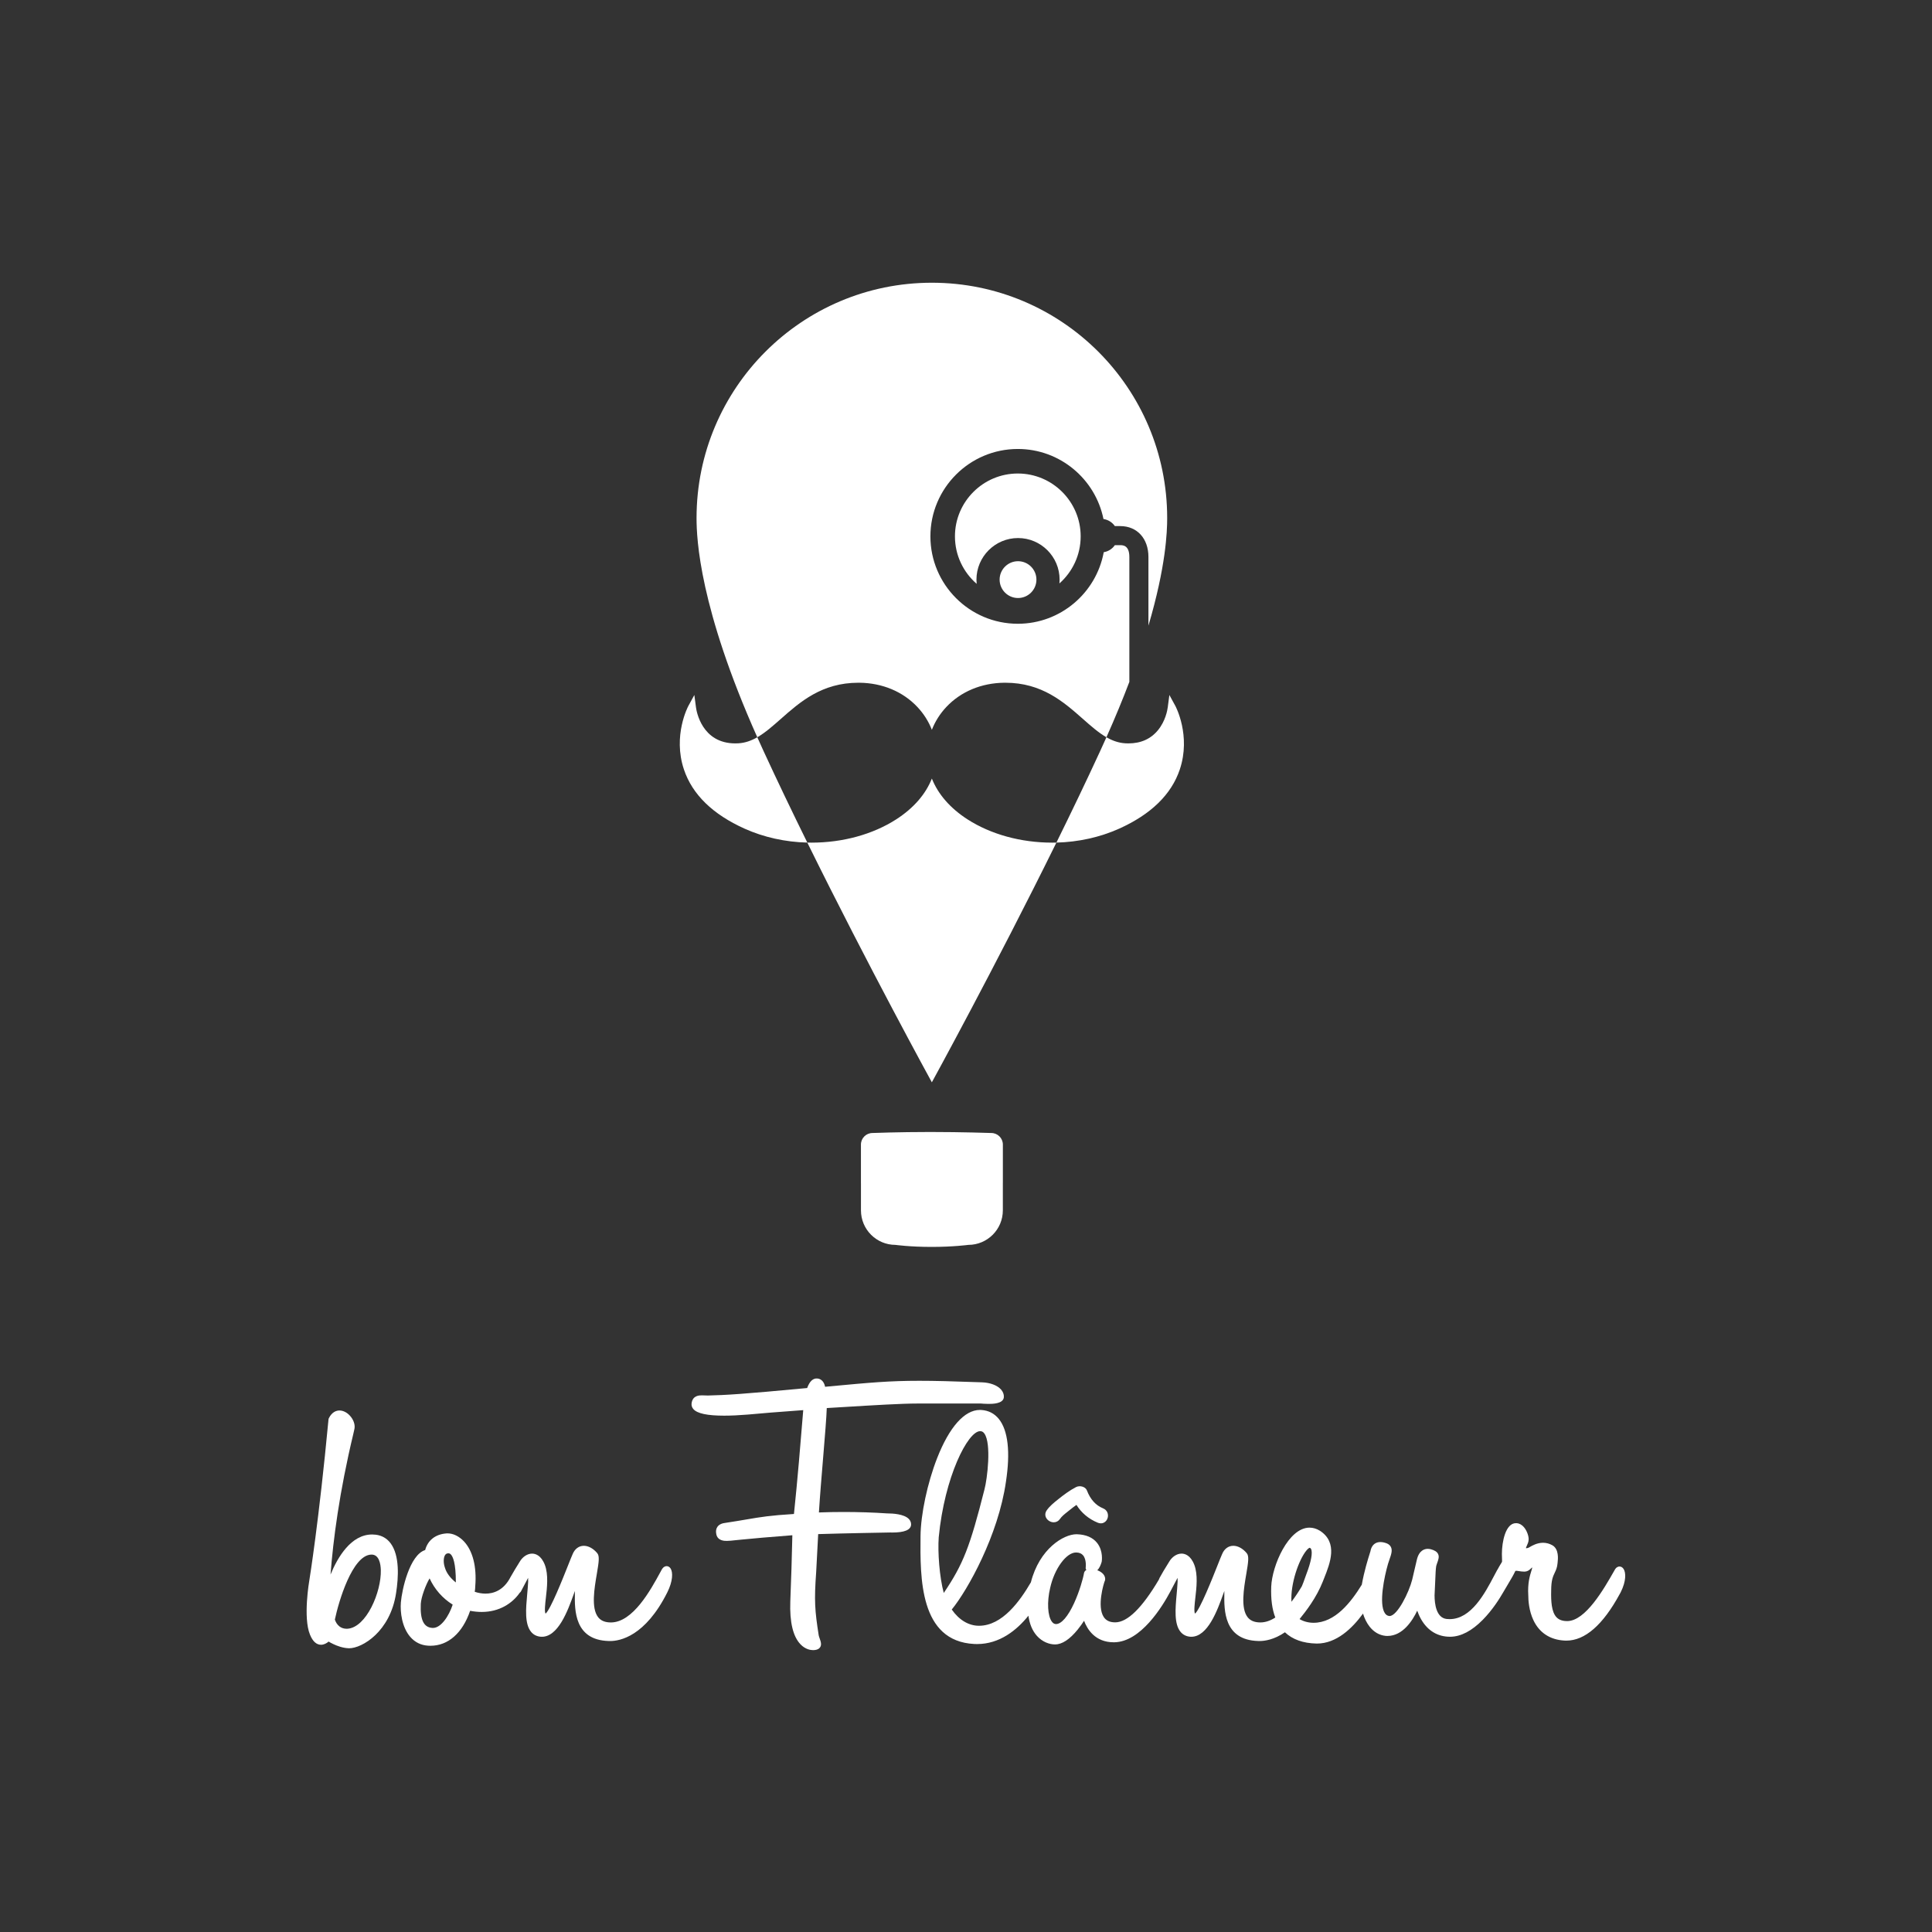
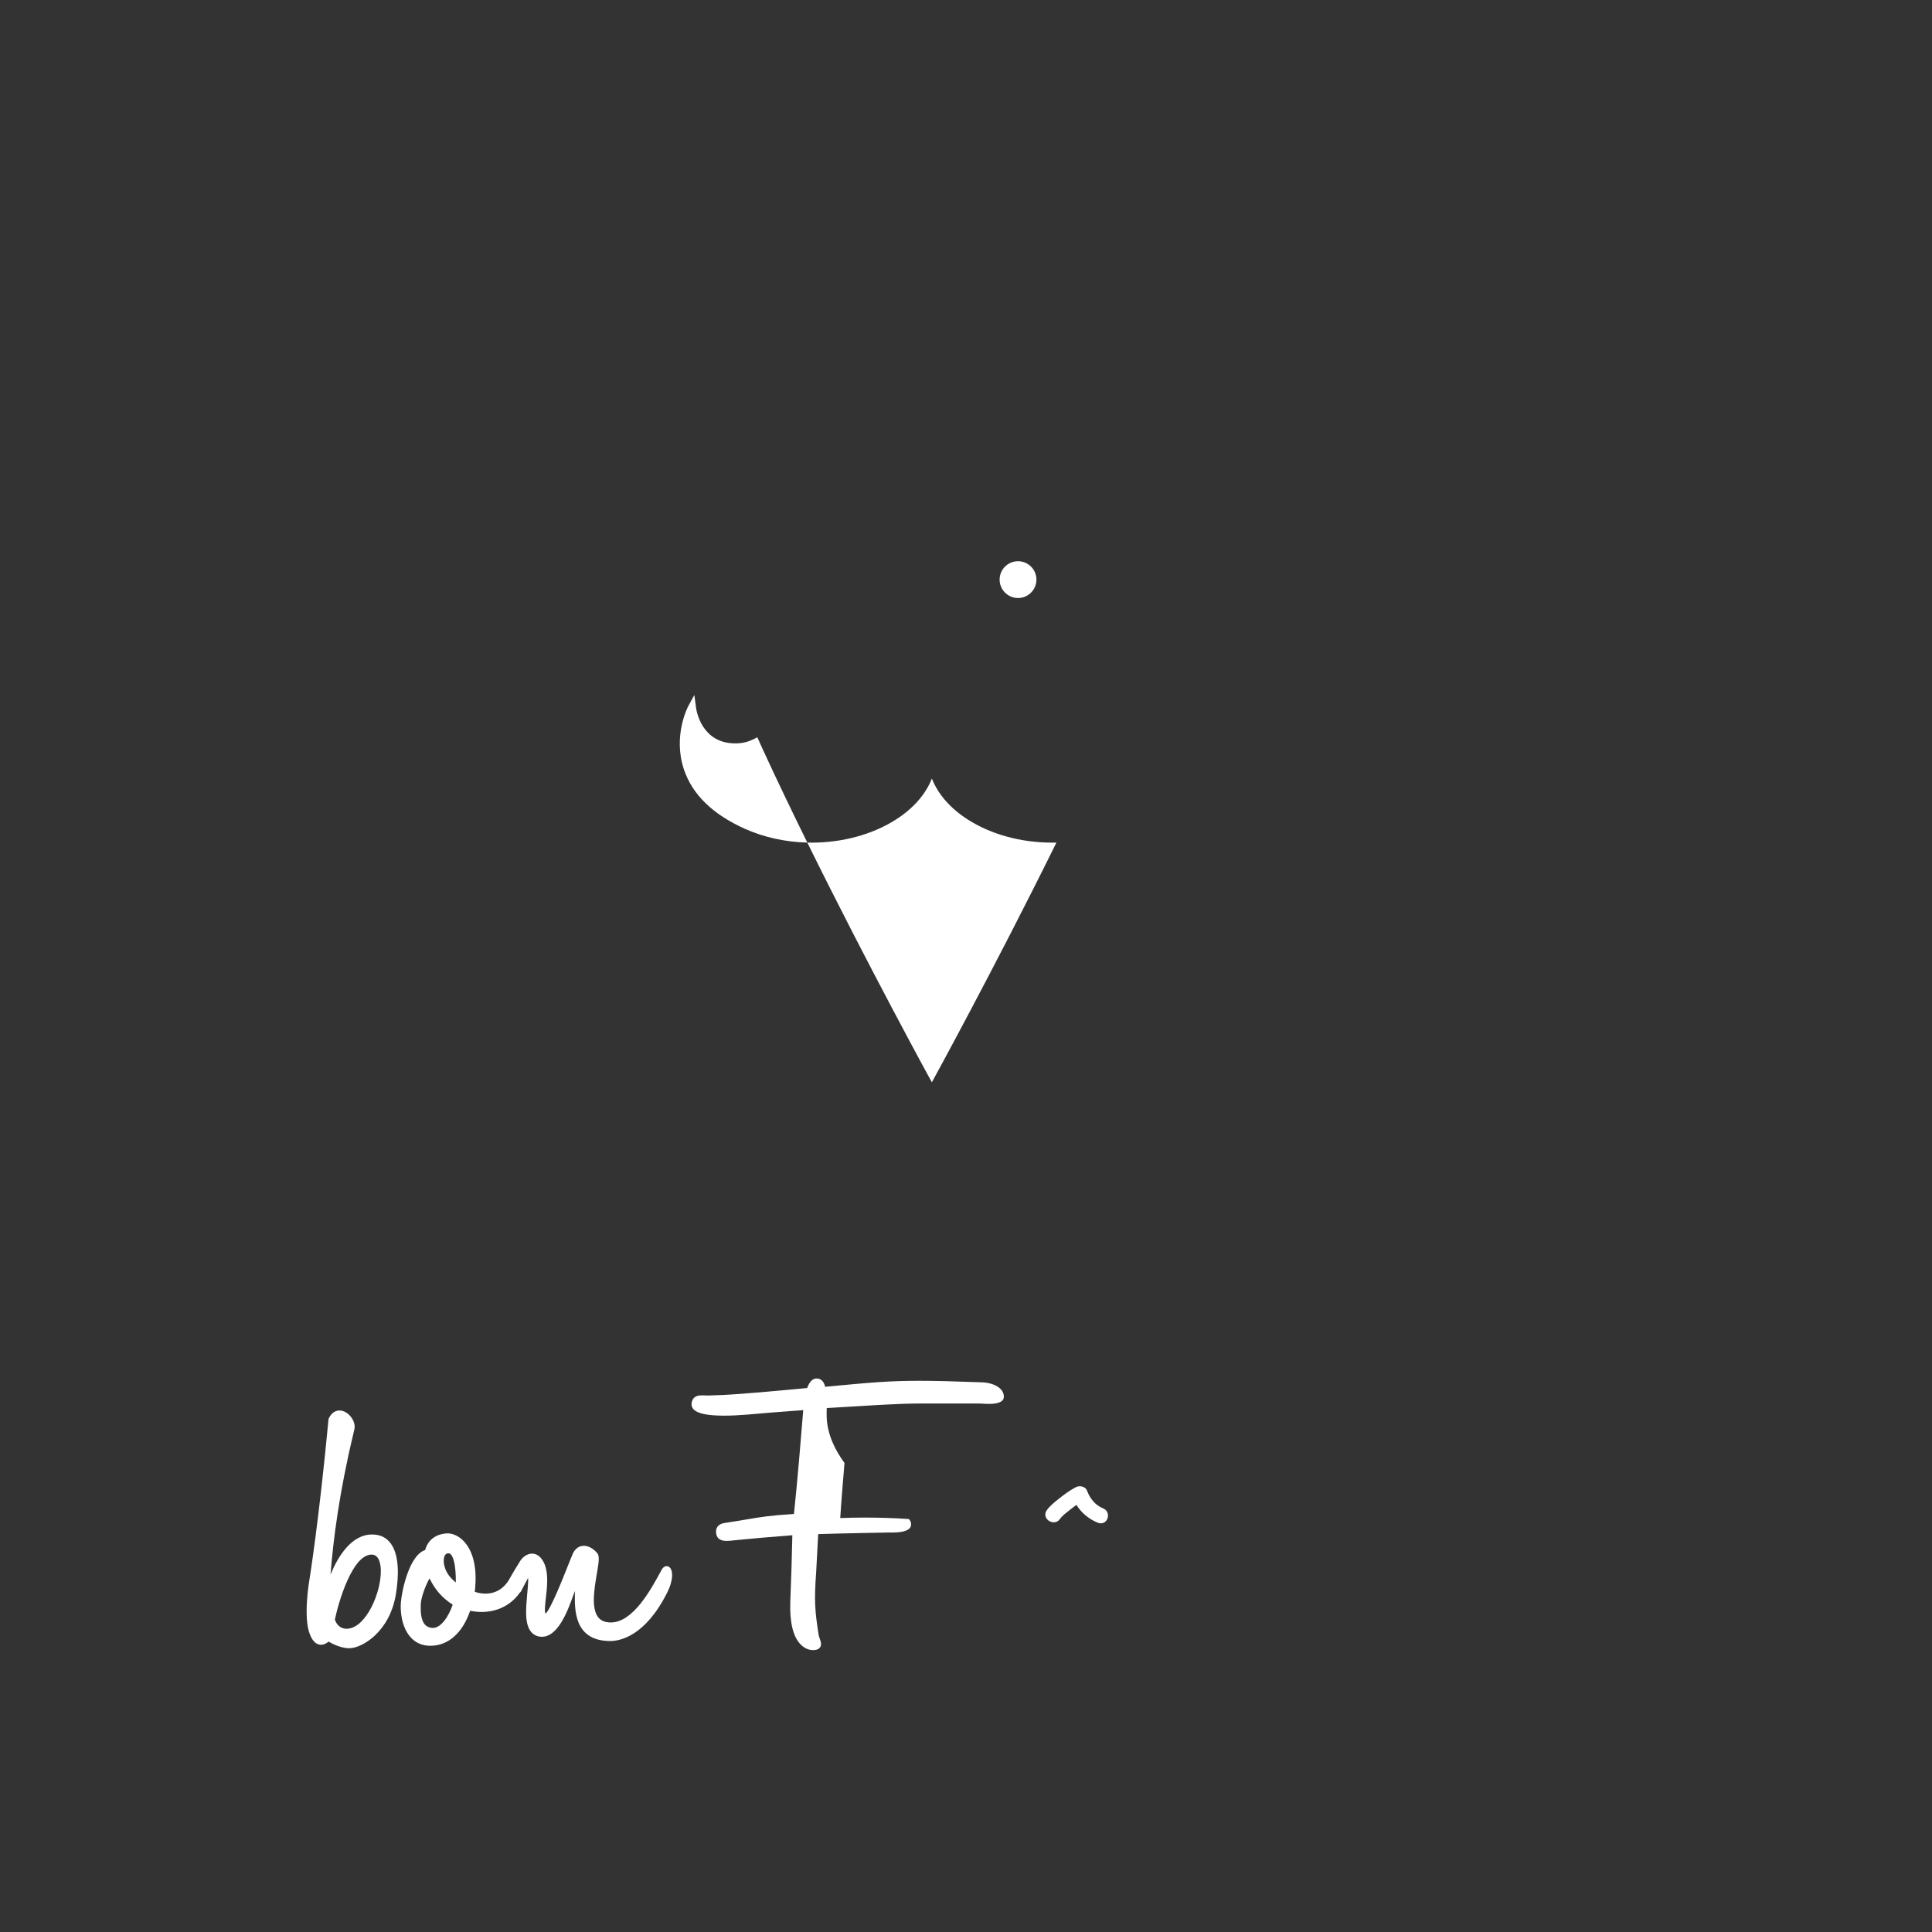
<svg xmlns="http://www.w3.org/2000/svg" version="1.1" id="Layer_4" x="0px" y="0px" width="1417.323px" height="1417.323px" viewBox="0 0 1417.323 1417.323" enable-background="new 0 0 1417.323 1417.323" xml:space="preserve">
  <rect x="0" y="0" width="1417.323" height="1417.323" fill="#333333" stroke="none" />
  <g>
-     <path fill="#FFFFFF" d="M656.934,913.253c0,0,10.65,1.488,26.512,1.488c15.857,0,26.916-1.488,26.916-1.488   c13.986,0,25.33-11.342,25.33-25.33V867.94c0.004-0.104,0.016-0.205,0.016-0.309v-27.961c0-4.691-3.805-8.492-8.49-8.492   c0,0-21.238-0.746-44.783-0.746c-23.539,0-42.355,0.746-42.355,0.746c-4.691,0-8.494,3.801-8.494,8.492v27.961   c0,0.117,0.012,0.232,0.018,0.348v19.943C631.602,901.911,642.943,913.253,656.934,913.253z" />
    <path fill="#FFFFFF" d="M275.714,1125.872c-0.901-0.113-1.81-0.17-2.7-0.17c-15.421,0-25.233,16.494-30.532,29.393   c1.912-25.155,6.439-60.373,16.741-103.285c0.359-1.497,0.584-2.435,0.692-3.063c0.76-2.815-0.128-6.252-2.377-9.197   c-2.302-3.014-5.479-4.813-8.497-4.813c-1.885,0-5.411,0.748-7.845,5.761c-0.105,0.216-0.17,0.448-0.192,0.687   c-7.091,75.227-13.963,117.467-14.029,117.865c-0.195,1.12-4.724,27.564,0.428,40.122c2,4.933,4.735,7.434,8.13,7.433   c2.029,0,4.125-1.083,5.543-2.341c0.839,0.53,1.988,1.155,3.563,1.898c2.689,1.27,6.793,2.82,11.073,2.999   c0.137,0.006,0.277,0.009,0.421,0.009c9.55,0,30.13-12.206,34.422-40.41c1.857-11.769,2.671-27.671-4-36.596   C283.877,1128.58,280.234,1126.465,275.714,1125.872z M254.79,1194.859c-6.699,0.236-8.737-5.442-9.124-6.769   c2.818-13.425,12.771-46.925,26.492-47.623c5.979-0.394,7.095,6.953,7.214,11.3C279.812,1167.847,268.723,1194.095,254.79,1194.859   z" />
    <path fill="#FFFFFF" d="M489.055,1148.92c-0.99,0-2.425,0.455-3.655,2.642l-1.012,1.855c-7.004,12.868-20.042,36.82-36.3,36.82   c-0.45,0-0.905-0.019-1.373-0.057c-3.544-0.27-6.137-1.514-7.925-3.804c-5.235-6.705-2.766-21.166-0.962-31.725   c1.509-8.833,2.154-13.202,0.248-15.315c-2.862-3.385-6.417-5.324-9.758-5.324c-3.644,0-6.659,2.26-8.241,6.13   c-0.705,1.552-1.919,4.614-3.457,8.492c-3.537,8.921-12.746,32.152-16.39,35.143c-0.975-1.277-0.233-7.683,0.225-11.639   c0.87-7.514,1.953-16.865-0.73-24.076c-2.768-7.24-7.07-8.321-9.388-8.321c-3.494,0-7.096,2.409-9.189,6.142   c-2.724,4.359-4.429,7.192-5.973,9.94l-0.583,0.992c-0.02,0.033-0.039,0.068-0.057,0.104   c-5.143,10.061-12.811,12.173-18.339,12.173h-0.001c-2.559,0-5.271-0.46-7.926-1.338c0.211-1.378,0.379-2.787,0.386-4.222   c1.121-14.107-1.789-25.696-8.195-32.639c-3.52-3.814-7.941-6.002-12.13-6.002c-0.295,0-0.588,0.012-0.869,0.033   c-8.033,0.595-13.64,5.016-15.567,12.197c-11.414,3.567-17.038,29.034-17.813,38.338c-0.61,7.321,0.823,18.354,6.871,25.351   c3.428,3.967,7.837,6.145,13.112,6.474c0.582,0.035,1.155,0.053,1.721,0.053c12.984,0,23.516-9.316,29.093-25.64   c2.919,0.556,5.777,0.836,8.518,0.836c12.886,0,22.441-6.285,27.862-14.065c0.223-0.167,0.431-0.359,0.622-0.577   c0.098-0.111,0.183-0.234,0.254-0.365c1.229-2.271,2.288-4.312,3.193-6.059c0.734-1.415,1.481-2.856,2.087-3.948   c0.107,1.32,0.092,3.627-0.292,7.655c-0.107,1.432-0.248,2.963-0.394,4.554c-0.931,10.149-1.986,21.653,2.95,27.499   c1.77,2.096,4.155,3.273,7.124,3.501c12.533,0.764,19.769-19.279,24.053-31.151c0.29-0.804,0.591-1.637,0.885-2.435   c-0.002,0.698-0.012,1.409-0.021,2.078c-0.156,11.847-0.446,33.898,24.766,34.633c0.373,0.016,0.742,0.022,1.111,0.022   c7.24,0,25.824-3.488,41.972-35.784c4.066-8.133,4.147-14.588,2.423-17.378C491.286,1149.573,490.216,1148.92,489.055,1148.92z    M317.633,1194.259c-0.16,0-0.32-0.006-0.52-0.021c-6.277-0.381-8.954-5.968-8.426-17.574c0.251-5.031,3.769-14.336,6.471-18.748   c3.619,7.923,9.519,14.638,16.942,19.247C329.279,1185.704,323.489,1194.259,317.633,1194.259z M326.405,1150.085   c-0.01-0.034-0.021-0.067-0.033-0.102c-1.18-3.343-1.111-7.307,0.161-9.22c0.522-0.785,1.198-1.177,2.178-1.234   c0.082-0.007,0.162-0.011,0.241-0.011c0.674,0,1.242,0.262,1.789,0.824c1.438,1.479,3.716,6.104,3.67,20.546   C330.333,1157.682,327.535,1153.929,326.405,1150.085z" />
-     <path fill="#FFFFFF" d="M606.518,1032.955c4.452-0.265,8.92-0.535,13.341-0.804c21.345-1.296,41.507-2.52,53.07-2.52h46.73   c0.532,0.054,2.839,0.271,5.527,0.271c2.694,0,10.894,0,11.245-4.948c0.135-2.009-0.592-3.956-2.102-5.633   c-2.748-3.053-7.931-5.013-13.869-5.241c-21.652-0.797-35.003-1.123-46.083-1.123c-22.036,0-35.83,1.288-66.054,4.109l-3.011,0.281   c-1.016-4.753-3.812-5.851-5.535-6.064c-3.295-0.381-5.849,2.016-7.639,6.985c-48.063,4.527-59.642,5.176-72.824,5.49   c-0.737,0-1.475-0.033-2.195-0.064c-0.745-0.032-1.472-0.063-2.167-0.063c-1.891,0-6.915,0-7.617,5.966   c-0.17,1.536,0.305,2.98,1.376,4.177c2.868,3.204,10.238,4.762,22.53,4.762c4.997,0,10.809-0.267,17.302-0.795   c8.734-0.845,23.131-1.998,40.712-3.264c-2.044,25.107-4.167,50.98-6.81,76.188c-17.672,1.094-24.142,2.195-34.652,3.984   c-4.201,0.715-8.963,1.525-15.253,2.476c-2.959,0.297-4.982,1.242-6.185,2.891c-1.05,1.44-1.346,3.273-0.89,5.399   c0.933,4.978,5.985,4.995,7.675,4.995c0.006,0,0.013,0,0.019,0c1.81,0,3.863-0.228,6.037-0.469   c1.287-0.144,2.632-0.293,4.057-0.407c5.83-0.614,24.71-2.305,38.01-3.271c-0.047,1.839-0.096,3.798-0.147,5.879   c-0.261,10.588-0.618,25.089-1.356,42.793c-0.525,15.116,2.004,25.676,7.52,31.386c3.552,3.678,7.328,4.227,9.262,4.226   c1.796,0,3.41-0.464,4.295-1.223c2.366-1.971,1.346-4.853,0.526-7.169c-0.303-0.857-0.617-1.744-0.766-2.48   c-2.836-18.272-3.389-25.215-1.854-46.4c0.255-4.084,0.737-13.203,1.471-27.848c18.482-0.584,50.198-1.145,52.734-1.19   c0.012,0,0.023-0.001,0.034-0.001c0.03,0,0.055-0.001,0.075-0.001l-0.001-0.011c0.454,0.045,0.977,0.043,1.426,0.045   c8.947,0,13.619-1.896,13.889-5.683c0.075-1.581-0.484-3.046-1.619-4.235c-3.533-3.706-12.121-4.105-15.649-4.105l-0.29,0.002   l-0.36-0.025c-9.427-0.663-20.609-1.028-31.487-1.028c-6.144,0-12.261,0.114-18.216,0.341c0.743-11.917,1.998-26.991,3.113-40.384   C605.168,1053.467,606.312,1039.72,606.518,1032.955z" />
-     <path fill="#FFFFFF" d="M1191.125,1151.076c-0.739-1.196-1.85-1.883-3.047-1.883c-0.842,0-2.428,0.352-3.62,2.694l-0.549,0.962   c-7.258,12.717-20.768,36.388-34.22,36.388c-3.422,0-5.958-0.894-7.754-2.731c-3.82-3.909-4.158-12.09-3.984-19.622   c0-7.633,1.314-10.405,2.586-13.086c0.891-1.877,1.812-3.818,2.09-7.034c0.003-0.025,0.006-0.113,0.007-0.139   c0.006-0.106,0.026-0.278,0.052-0.502c0.266-2.396,1.075-9.687-3.875-12.514c-2.145-1.213-4.437-1.827-6.812-1.827   c-4.423,0-7.989,2.091-9.906,3.214c-0.262,0.153-0.485,0.286-0.668,0.384l-0.115,0.04c-0.444,0.155-1.053,0.368-1.529,0.368   c-0.254,0-0.314-0.053-0.363-0.111c0.07-0.404,0.444-1.229,0.702-1.794c0.586-1.291,1.249-2.749,1.284-4.336   c0.216-2.119-1.026-6.233-3.236-8.96c-1.562-1.929-3.465-3.02-5.411-3.147c-0.225-0.025-0.446-0.038-0.666-0.038   c-7.555,0-10.297,13.534-10.297,22.631c0,2.1,0.07,3.461,0.116,4.361c0.067,1.315,0.067,1.315-0.438,2.073   c-1.181,1.891-2.048,3.419-2.776,4.782c-0.137,0.194-0.271,0.393-0.402,0.625c-0.724,1.321-1.488,2.771-2.3,4.311   c-6.638,12.592-16.669,31.622-32.544,31.622c-0.729,0-1.478-0.04-2.202-0.117c-7.673-0.884-8.838-11.201-8.845-17.315   c0.232-4.19,0.376-7.748,0.502-10.889c0.2-4.97,0.346-8.574,0.702-10.601c0.237-0.931,0.551-1.808,0.854-2.656   c0.753-2.108,1.531-4.287,0.471-6.32c-0.803-1.538-2.471-2.608-5.292-3.377c-0.772-0.192-1.527-0.29-2.246-0.29   c-2.28,0-6.352,1.041-7.985,7.99c-0.63,2.52-1.188,4.991-1.728,7.382c-0.534,2.368-1.088,4.817-1.706,7.293   c-2.28,9.11-10.853,26.614-16.589,26.614c-0.096,0-0.192-0.005-0.257-0.012c-1.376-0.182-2.398-0.853-3.22-2.113   c-4.509-6.928-0.415-26.735,2.377-36.23c0.329-1.099,0.702-2.167,1.063-3.201c1.242-3.557,2.314-6.628,0.981-9.179   c-0.73-1.396-2.093-2.38-3.978-2.903c-5.883-1.867-10.004,0.573-10.988,6.13c-0.117,0.387-0.276,0.892-0.469,1.502   c-1.282,4.072-4.106,13.055-5.869,23.023c-7.935,12.827-19.53,27.95-35.419,27.95c-3.732,0-7.539-1.036-10.239-2.721   c4.642-5.691,12.466-15.777,17.1-27.65c0.308-0.79,0.629-1.6,0.956-2.424c4.341-10.93,10.287-25.898-3.019-34.66   c-2.514-1.554-5.119-2.342-7.746-2.342c-15.544,0-27.513,28.097-28.088,43.31c-0.341,9.064,0.647,16.556,2.993,22.627   c-3.468,2.242-7.152,3.61-11.022,3.61c-0.45,0-0.905-0.019-1.373-0.057c-3.544-0.27-6.137-1.514-7.925-3.804   c-5.235-6.705-2.765-21.166-0.962-31.725c1.509-8.832,2.154-13.202,0.248-15.315c-2.862-3.385-6.418-5.324-9.759-5.324   c-3.645,0-6.659,2.26-8.241,6.13c-0.704,1.55-1.917,4.609-3.452,8.482c-3.537,8.924-12.748,32.161-16.394,35.152   c-0.975-1.277-0.233-7.683,0.225-11.638c0.87-7.514,1.953-16.866-0.73-24.077c-2.768-7.24-7.069-8.321-9.388-8.321   c-3.494,0-7.096,2.409-9.188,6.142c-3.295,5.271-5.104,8.314-6.937,11.677c-0.208,0.416-0.376,0.84-0.521,1.267   c-12.306,20.807-23.066,31.349-32.033,31.349c-3.968,0-6.738-1.312-8.47-4.01c-4.975-7.752-0.036-24.324,0.813-26.363   c0.143-0.233,0.237-0.5,0.273-0.787c0.191-1.532-0.304-3.019-1.434-4.299c-1.083-1.227-2.663-2.158-4.339-2.779   c1.63-1.506,2.575-3.972,3.201-6.008c0.021-0.063,0.037-0.129,0.05-0.195c0.016-0.076,1.397-7.81-3.362-13.825   c-3.159-3.993-8.127-6.134-14.772-6.363c-0.137-0.004-0.274-0.007-0.415-0.007c-9.251,0-27.07,10.471-33.397,35.258   c-7.939,13.608-20.884,31.877-38.059,31.877c-7.577,0-14.628-4.217-19.984-11.914c11.676-14.272,34.13-54.429,39.757-93.812   c3.326-21.727,1.523-37.623-5.213-45.972c-3.271-4.054-7.603-6.273-12.87-6.597c-0.343-0.021-0.683-0.033-1.023-0.033   c-11.309,0-22.453,12.552-31.379,35.343c-7.125,18.193-12.024,41.185-12.19,57.213c-0.279,30.702-0.701,77.098,39.364,79.137   c0.706,0.037,1.401,0.055,2.094,0.055c0.001,0,0.003,0,0.004,0c16.668-0.001,29.209-10.264,37.688-20.784   c0.846,6.076,2.895,10.988,6.145,14.68c4.132,4.692,9.517,6.364,13.123,6.364c0.001,0,0.002,0,0.003,0l0.302,0.005   c5.132-0.001,10.71-3.664,16.582-10.889c1.876-2.309,3.472-4.602,4.671-6.449c2.248,6.034,8.006,15.775,21.759,15.775l0.488-0.004   c19.369-0.329,35.172-26.172,41.063-37.264c0.001,0,0.001-0.001,0.001-0.001c1.229-2.269,2.287-4.311,3.191-6.056   c0.734-1.417,1.482-2.86,2.09-3.952c0.106,1.32,0.092,3.627-0.292,7.656c-0.107,1.434-0.248,2.966-0.395,4.558   c-0.931,10.148-1.985,21.65,2.951,27.495c1.77,2.096,4.155,3.273,7.124,3.501c0.227,0.014,0.449,0.021,0.673,0.021   c12.131,0,19.173-19.514,23.38-31.172c0.29-0.804,0.59-1.637,0.884-2.435c-0.002,0.698-0.011,1.41-0.02,2.078   c-0.156,11.847-0.445,33.898,24.766,34.633c0.373,0.016,0.742,0.022,1.111,0.022c3.769,0,10.613-0.956,18.585-6.416   c5.535,5.271,13.303,8.053,23.133,8.269l0.36,0.002c14.245,0,25.818-11.053,33.783-21.981c1.067,3.46,2.635,6.755,4.801,9.522   c3.148,4.021,7.221,6.382,11.812,6.829c0.449,0.036,0.891,0.054,1.328,0.054c0.001,0,0.002,0,0.003,0   c11.264-0.002,18.431-11.376,21.829-18.545c0.676,1.941,1.616,4.175,2.91,6.416c4.798,8.315,12.11,12.71,21.146,12.71l0.44-0.003   c7.657-0.147,15.581-4.313,23.552-12.381c7.143-7.23,12.442-15.709,14.979-20.146c0-0.001,0-0.001,0-0.001   c1.31-2.245,2.479-4.209,3.517-5.951c2.428-4.078,4.182-7.024,5.325-9.543c0.133-0.299,0.161-0.36,0.736-0.36   c0.531,0,1.224,0.108,2.026,0.234c1.127,0.177,2.405,0.378,3.842,0.378c2.632,0,4.104-1.458,5.079-2.424   c0.197-0.194,0.452-0.447,0.619-0.577c0.048,0.024,0.109,0.06,0.188,0.11c-0.064,0.515-0.388,1.549-0.654,2.405   c-1.051,3.364-2.808,8.991-2.237,17.908c0.006,3.842,0.504,11.248,3.741,18.15c4.338,9.25,12.229,14.438,22.81,15.004   c0.461,0.026,0.917,0.039,1.373,0.039c13.666-0.001,26.835-11.492,39.141-34.155c0.284-0.523,0.511-0.941,0.678-1.234   c0.019-0.032,0.036-0.064,0.053-0.098C1193.136,1159.711,1192.738,1153.688,1191.125,1151.076z M688.657,1127.735   c4.276-44.406,21.367-77.825,30.363-77.825c0.091,0,0.182,0.003,0.323,0.014c1.097,0.058,1.976,0.592,2.765,1.68   c5.337,7.355,2.159,33.401,0.086,41.105c-10.62,41.888-15.492,54.672-29.85,75.888   C689.196,1156.936,687.856,1138.675,688.657,1127.735z M795.217,1154.08c-0.61,3.813-3.326,13.419-7.22,21.924   c-4.486,9.799-9.329,15.419-13.286,15.419c-1.121,0-2.079-0.523-2.93-1.601c-3.264-4.136-3.84-14.638-1.362-25.001   c3.123-14.048,11.812-25.915,18.977-25.915l0.245,0.004c2.166,0.063,3.77,0.746,4.902,2.085c2.695,3.189,1.926,9.005,1.919,9.059   c-0.088,0.612,0.113,1.213,0.515,1.645C795.721,1152.396,795.339,1153.462,795.217,1154.08z M958.185,1137.702   c1.414-1.772,2.327-2.215,2.604-2.246c0.443,0.124,0.739,0.372,0.975,0.812c1.368,2.558,0.077,9.531-3.462,18.674   c-0.406,1.084-0.774,2.13-1.137,3.16c-0.672,1.91-1.318,3.739-2.154,5.649c-2.251,3.76-4.793,7.676-7.593,11.312   C946.616,1161.94,952.708,1144.568,958.185,1137.702z" />
+     <path fill="#FFFFFF" d="M606.518,1032.955c4.452-0.265,8.92-0.535,13.341-0.804c21.345-1.296,41.507-2.52,53.07-2.52h46.73   c0.532,0.054,2.839,0.271,5.527,0.271c2.694,0,10.894,0,11.245-4.948c0.135-2.009-0.592-3.956-2.102-5.633   c-2.748-3.053-7.931-5.013-13.869-5.241c-21.652-0.797-35.003-1.123-46.083-1.123c-22.036,0-35.83,1.288-66.054,4.109l-3.011,0.281   c-1.016-4.753-3.812-5.851-5.535-6.064c-3.295-0.381-5.849,2.016-7.639,6.985c-48.063,4.527-59.642,5.176-72.824,5.49   c-0.737,0-1.475-0.033-2.195-0.064c-0.745-0.032-1.472-0.063-2.167-0.063c-1.891,0-6.915,0-7.617,5.966   c-0.17,1.536,0.305,2.98,1.376,4.177c2.868,3.204,10.238,4.762,22.53,4.762c4.997,0,10.809-0.267,17.302-0.795   c8.734-0.845,23.131-1.998,40.712-3.264c-2.044,25.107-4.167,50.98-6.81,76.188c-17.672,1.094-24.142,2.195-34.652,3.984   c-4.201,0.715-8.963,1.525-15.253,2.476c-2.959,0.297-4.982,1.242-6.185,2.891c-1.05,1.44-1.346,3.273-0.89,5.399   c0.933,4.978,5.985,4.995,7.675,4.995c0.006,0,0.013,0,0.019,0c1.81,0,3.863-0.228,6.037-0.469   c1.287-0.144,2.632-0.293,4.057-0.407c5.83-0.614,24.71-2.305,38.01-3.271c-0.047,1.839-0.096,3.798-0.147,5.879   c-0.261,10.588-0.618,25.089-1.356,42.793c-0.525,15.116,2.004,25.676,7.52,31.386c3.552,3.678,7.328,4.227,9.262,4.226   c1.796,0,3.41-0.464,4.295-1.223c2.366-1.971,1.346-4.853,0.526-7.169c-0.303-0.857-0.617-1.744-0.766-2.48   c-2.836-18.272-3.389-25.215-1.854-46.4c0.255-4.084,0.737-13.203,1.471-27.848c18.482-0.584,50.198-1.145,52.734-1.19   c0.012,0,0.023-0.001,0.034-0.001c0.03,0,0.055-0.001,0.075-0.001l-0.001-0.011c0.454,0.045,0.977,0.043,1.426,0.045   c8.947,0,13.619-1.896,13.889-5.683c0.075-1.581-0.484-3.046-1.619-4.235l-0.29,0.002   l-0.36-0.025c-9.427-0.663-20.609-1.028-31.487-1.028c-6.144,0-12.261,0.114-18.216,0.341c0.743-11.917,1.998-26.991,3.113-40.384   C605.168,1053.467,606.312,1039.72,606.518,1032.955z" />
    <path fill="#FFFFFF" d="M797.381,1093.441c-0.831-2.163-3.269-3.131-5.315-3.131c-0.971,0-1.882,0.208-2.636,0.6   c-4.888,2.542-9.266,5.865-12.904,8.781l-0.445,0.355c-2.886,2.308-6.157,4.922-8.262,8.036c-1.147,1.695-1.284,3.649-0.376,5.361   c1.057,1.99,3.308,3.327,5.603,3.327c1.862,0,3.485-0.882,4.568-2.483c1.273-1.882,3.312-3.494,5.284-5.055   c0.481-0.381,0.955-0.755,1.407-1.127c2.01-1.644,3.745-2.965,5.387-4.099c3.635,5.852,9.017,10.352,15.626,13.052   c0.771,0.315,1.541,0.476,2.287,0.476c2.483,0,4.583-1.854,5.104-4.507c0.426-2.169-0.256-5.183-3.578-6.539   C803.832,1104.325,799.879,1099.935,797.381,1093.441z" />
    <path fill="#FFFFFF" d="M546.281,607.932c14.018,6.296,29.849,9.8,45.97,10.196c45.093,91.518,91.361,175.857,91.361,175.857   s46.273-84.34,91.368-175.858c-1.021,0.025-2.043,0.04-3.066,0.04c-0.004,0-0.01,0-0.012,0c-22.949,0-45.021-6.069-62.156-17.092   c-12.697-8.167-21.615-18.487-26.129-29.93c-4.514,11.442-13.434,21.762-26.129,29.928c-17.137,11.023-39.215,17.094-62.168,17.094   c-1.023,0-2.047-0.015-3.068-0.04c-11.016-22.356-21.962-45.138-32.146-67.226c-1.569-3.404-3.085-6.75-4.556-10.046   c-4.389,2.522-8.938,4.169-13.975,4.442c-0.732,0.04-1.453,0.059-2.154,0.059c-24.635,0-28.488-23.709-28.848-26.413l-1.205-9.091   l-4.4,8.045c-0.117,0.214-11.604,21.679-3.222,46.636C507.887,582.815,522.871,597.417,546.281,607.932z" />
-     <path fill="#FFFFFF" d="M827.816,545.356c0,0-0.002,0-0.004,0c-0.701,0-1.422-0.02-2.152-0.059   c-5.039-0.273-9.59-1.92-13.979-4.443c-1.471,3.296-2.986,6.642-4.557,10.047c-10.184,22.088-21.129,44.871-32.145,67.227   c16.125-0.396,31.957-3.9,45.973-10.196c23.412-10.517,38.396-25.119,44.537-43.403c8.379-24.958-3.109-46.418-3.227-46.632   l-4.402-8.045l-1.203,9.092c-0.295,2.225-1.678,10.001-7.139,16.687C844.248,542.084,836.947,545.356,827.816,545.356z" />
-     <path fill="#FFFFFF" d="M572.849,527.372c14.071-12.43,30.021-26.518,56.853-26.518l0.747,0.003   c16.82,0.165,31.936,6.485,42.561,17.796c4.681,4.983,8.243,10.658,10.608,16.741c2.364-6.083,5.926-11.757,10.605-16.74   c10.627-11.312,25.742-17.633,42.564-17.797l0.746-0.003c26.832,0,42.781,14.088,56.852,26.518   c5.98,5.282,11.497,10.148,17.297,13.482c6.508-14.582,12.064-28.106,16.814-40.618v-91.629c0-8.667-4.845-8.667-6.668-8.667h-3.97   c-1.864,2.698-4.777,4.606-8.149,5.157c-5.483,29.824-31.655,52.499-63.041,52.499c-35.354,0-64.116-28.762-64.116-64.115   s28.763-64.115,64.116-64.115c30.996,0,56.921,22.11,62.842,51.387c3.457,0.507,6.448,2.437,8.349,5.188h3.97   c12.362,0,20.668,9.109,20.668,22.667v50.371c12.821-43.395,13.752-68.766,13.752-78.948c0-95.337-77.285-172.623-172.624-172.623   h-0.016c-95.336,0-172.622,77.286-172.622,172.623c0,15.432,2.129,65.74,44.564,160.826   C561.351,537.521,566.868,532.655,572.849,527.372z" />
    <path fill="#FFFFFF" d="M733.326,425.209c0,7.444,6.056,13.5,13.5,13.5s13.5-6.056,13.5-13.5c0-7.443-6.056-13.499-13.5-13.499   S733.326,417.766,733.326,425.209z" />
-     <path fill="#FFFFFF" d="M792.783,393.481c0-25.428-20.688-46.115-46.115-46.115c-25.429,0-46.116,20.687-46.116,46.115   c0,13.891,6.183,26.357,15.931,34.819c-0.103-1.017-0.156-2.048-0.156-3.091c0-16.817,13.683-30.499,30.5-30.499   s30.5,13.682,30.5,30.499c0,0.943-0.049,1.875-0.134,2.797C786.745,419.551,792.783,407.211,792.783,393.481z" />
  </g>
</svg>